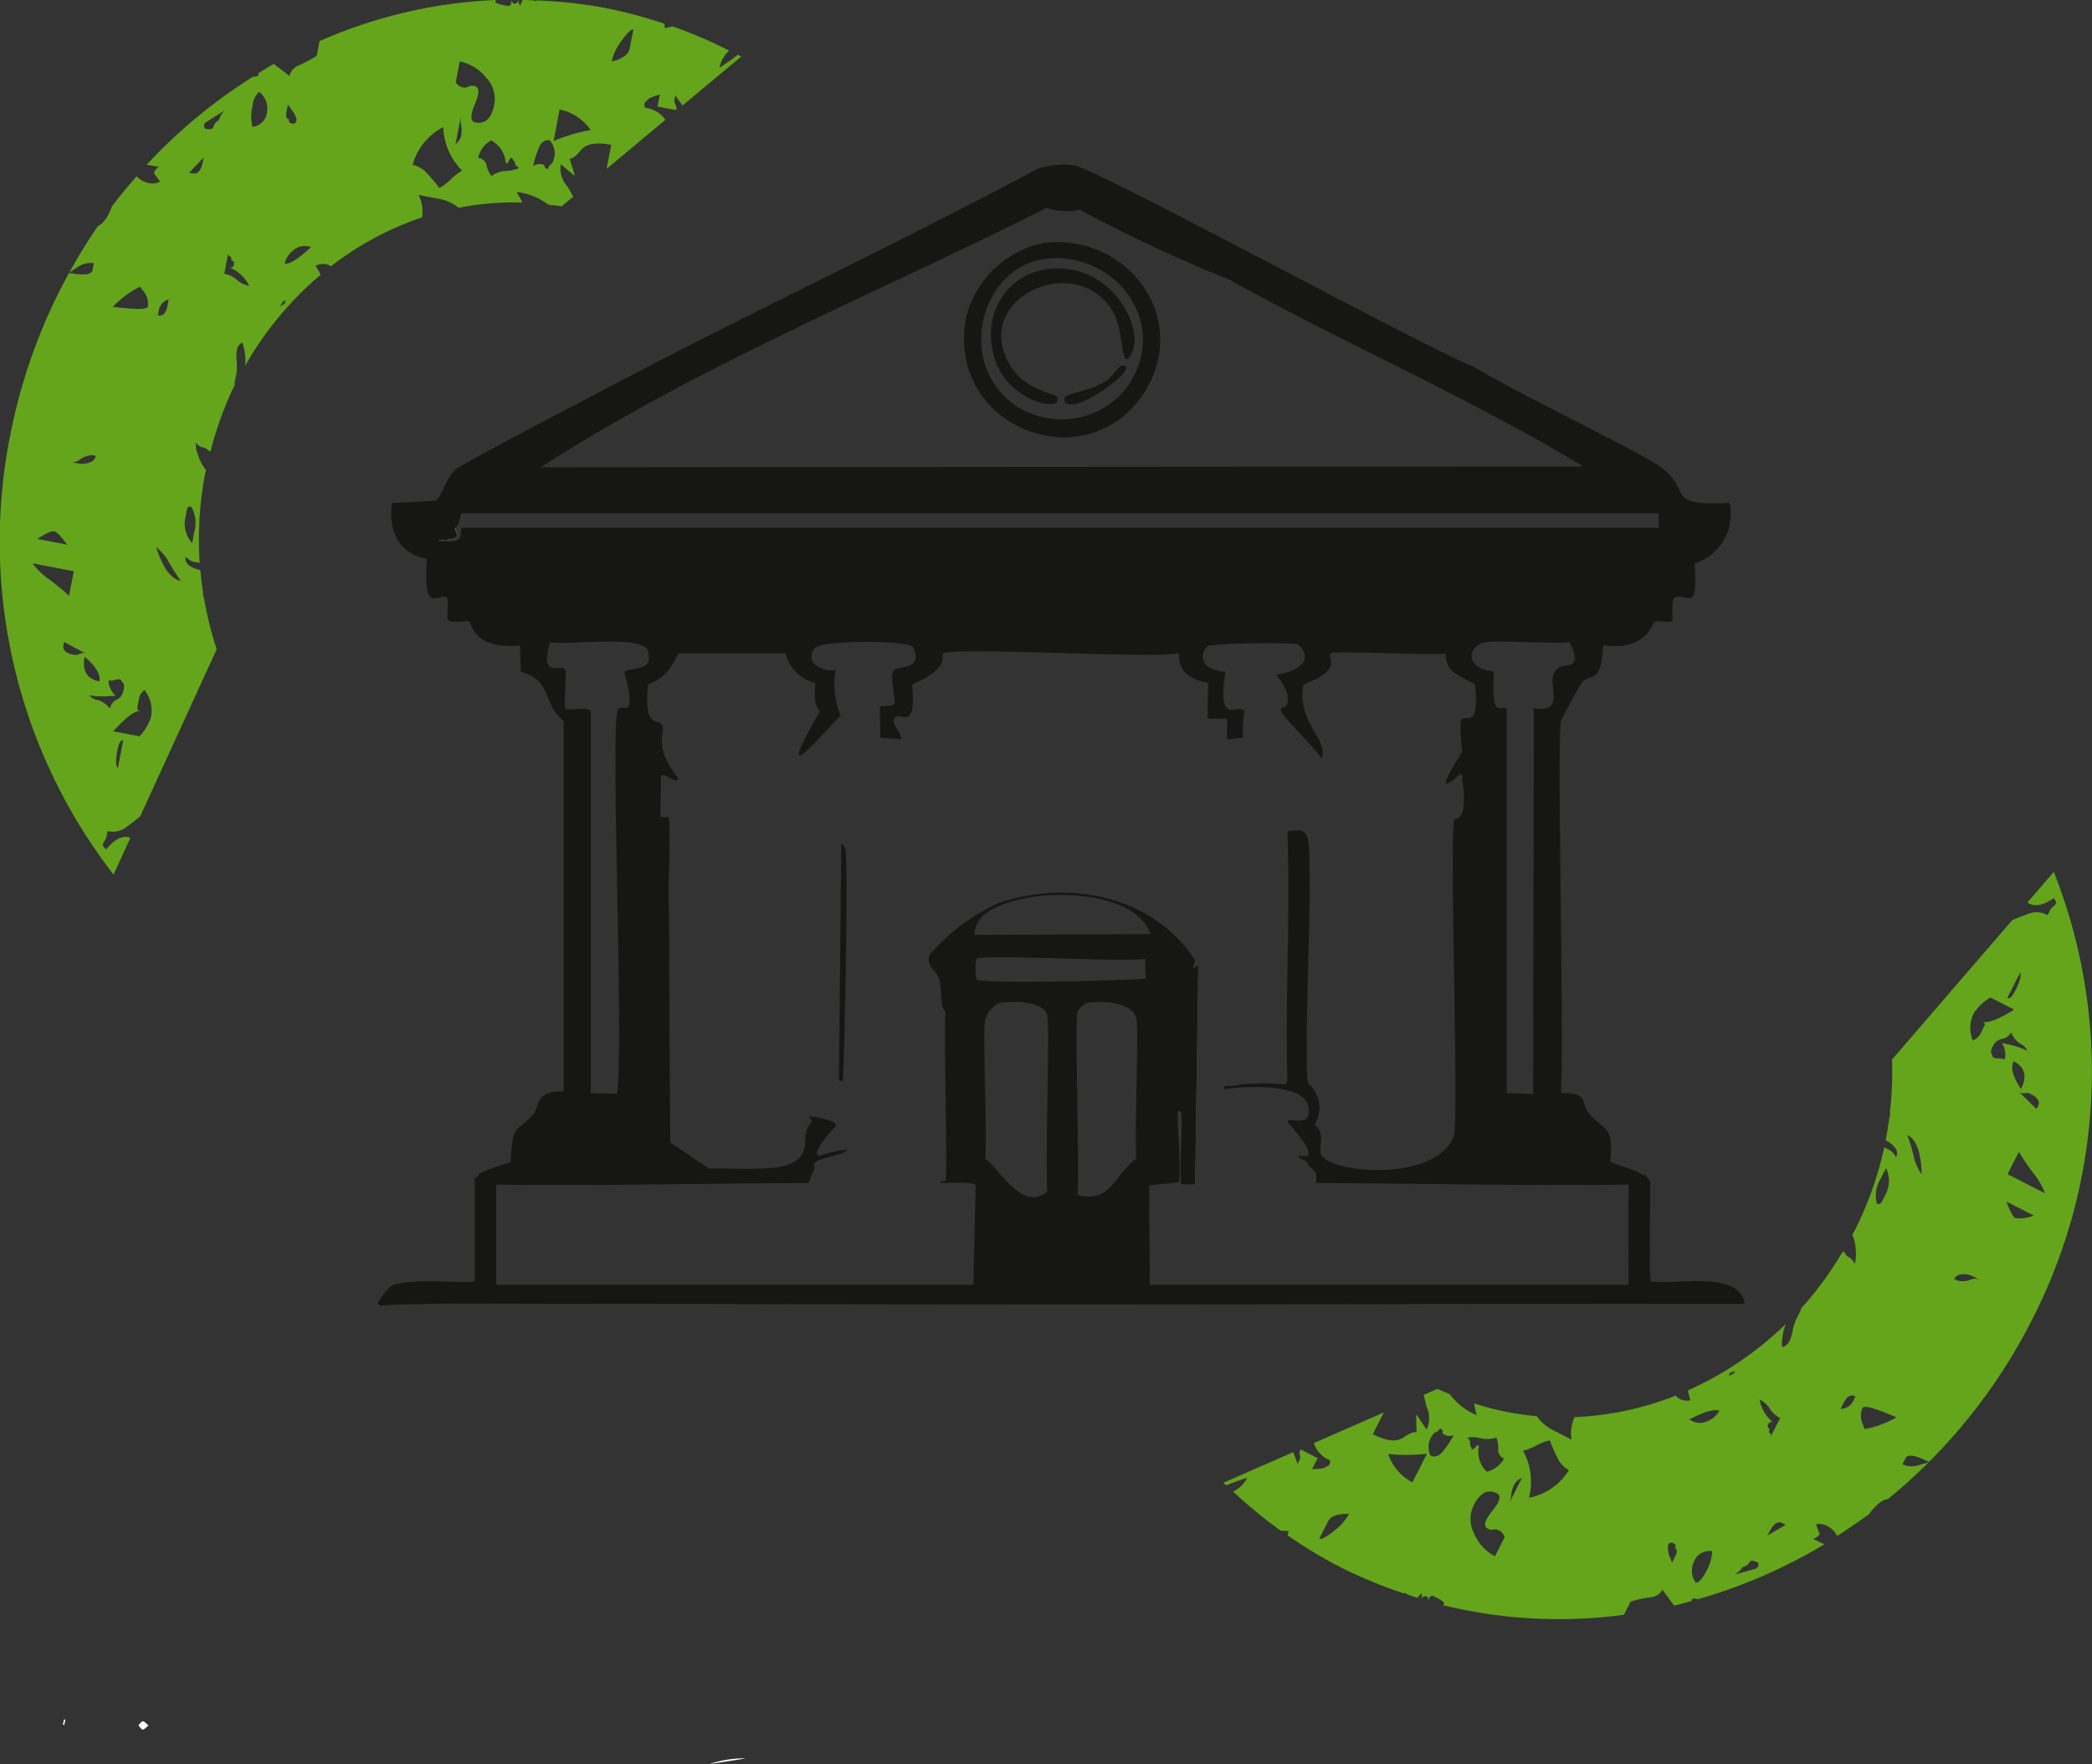
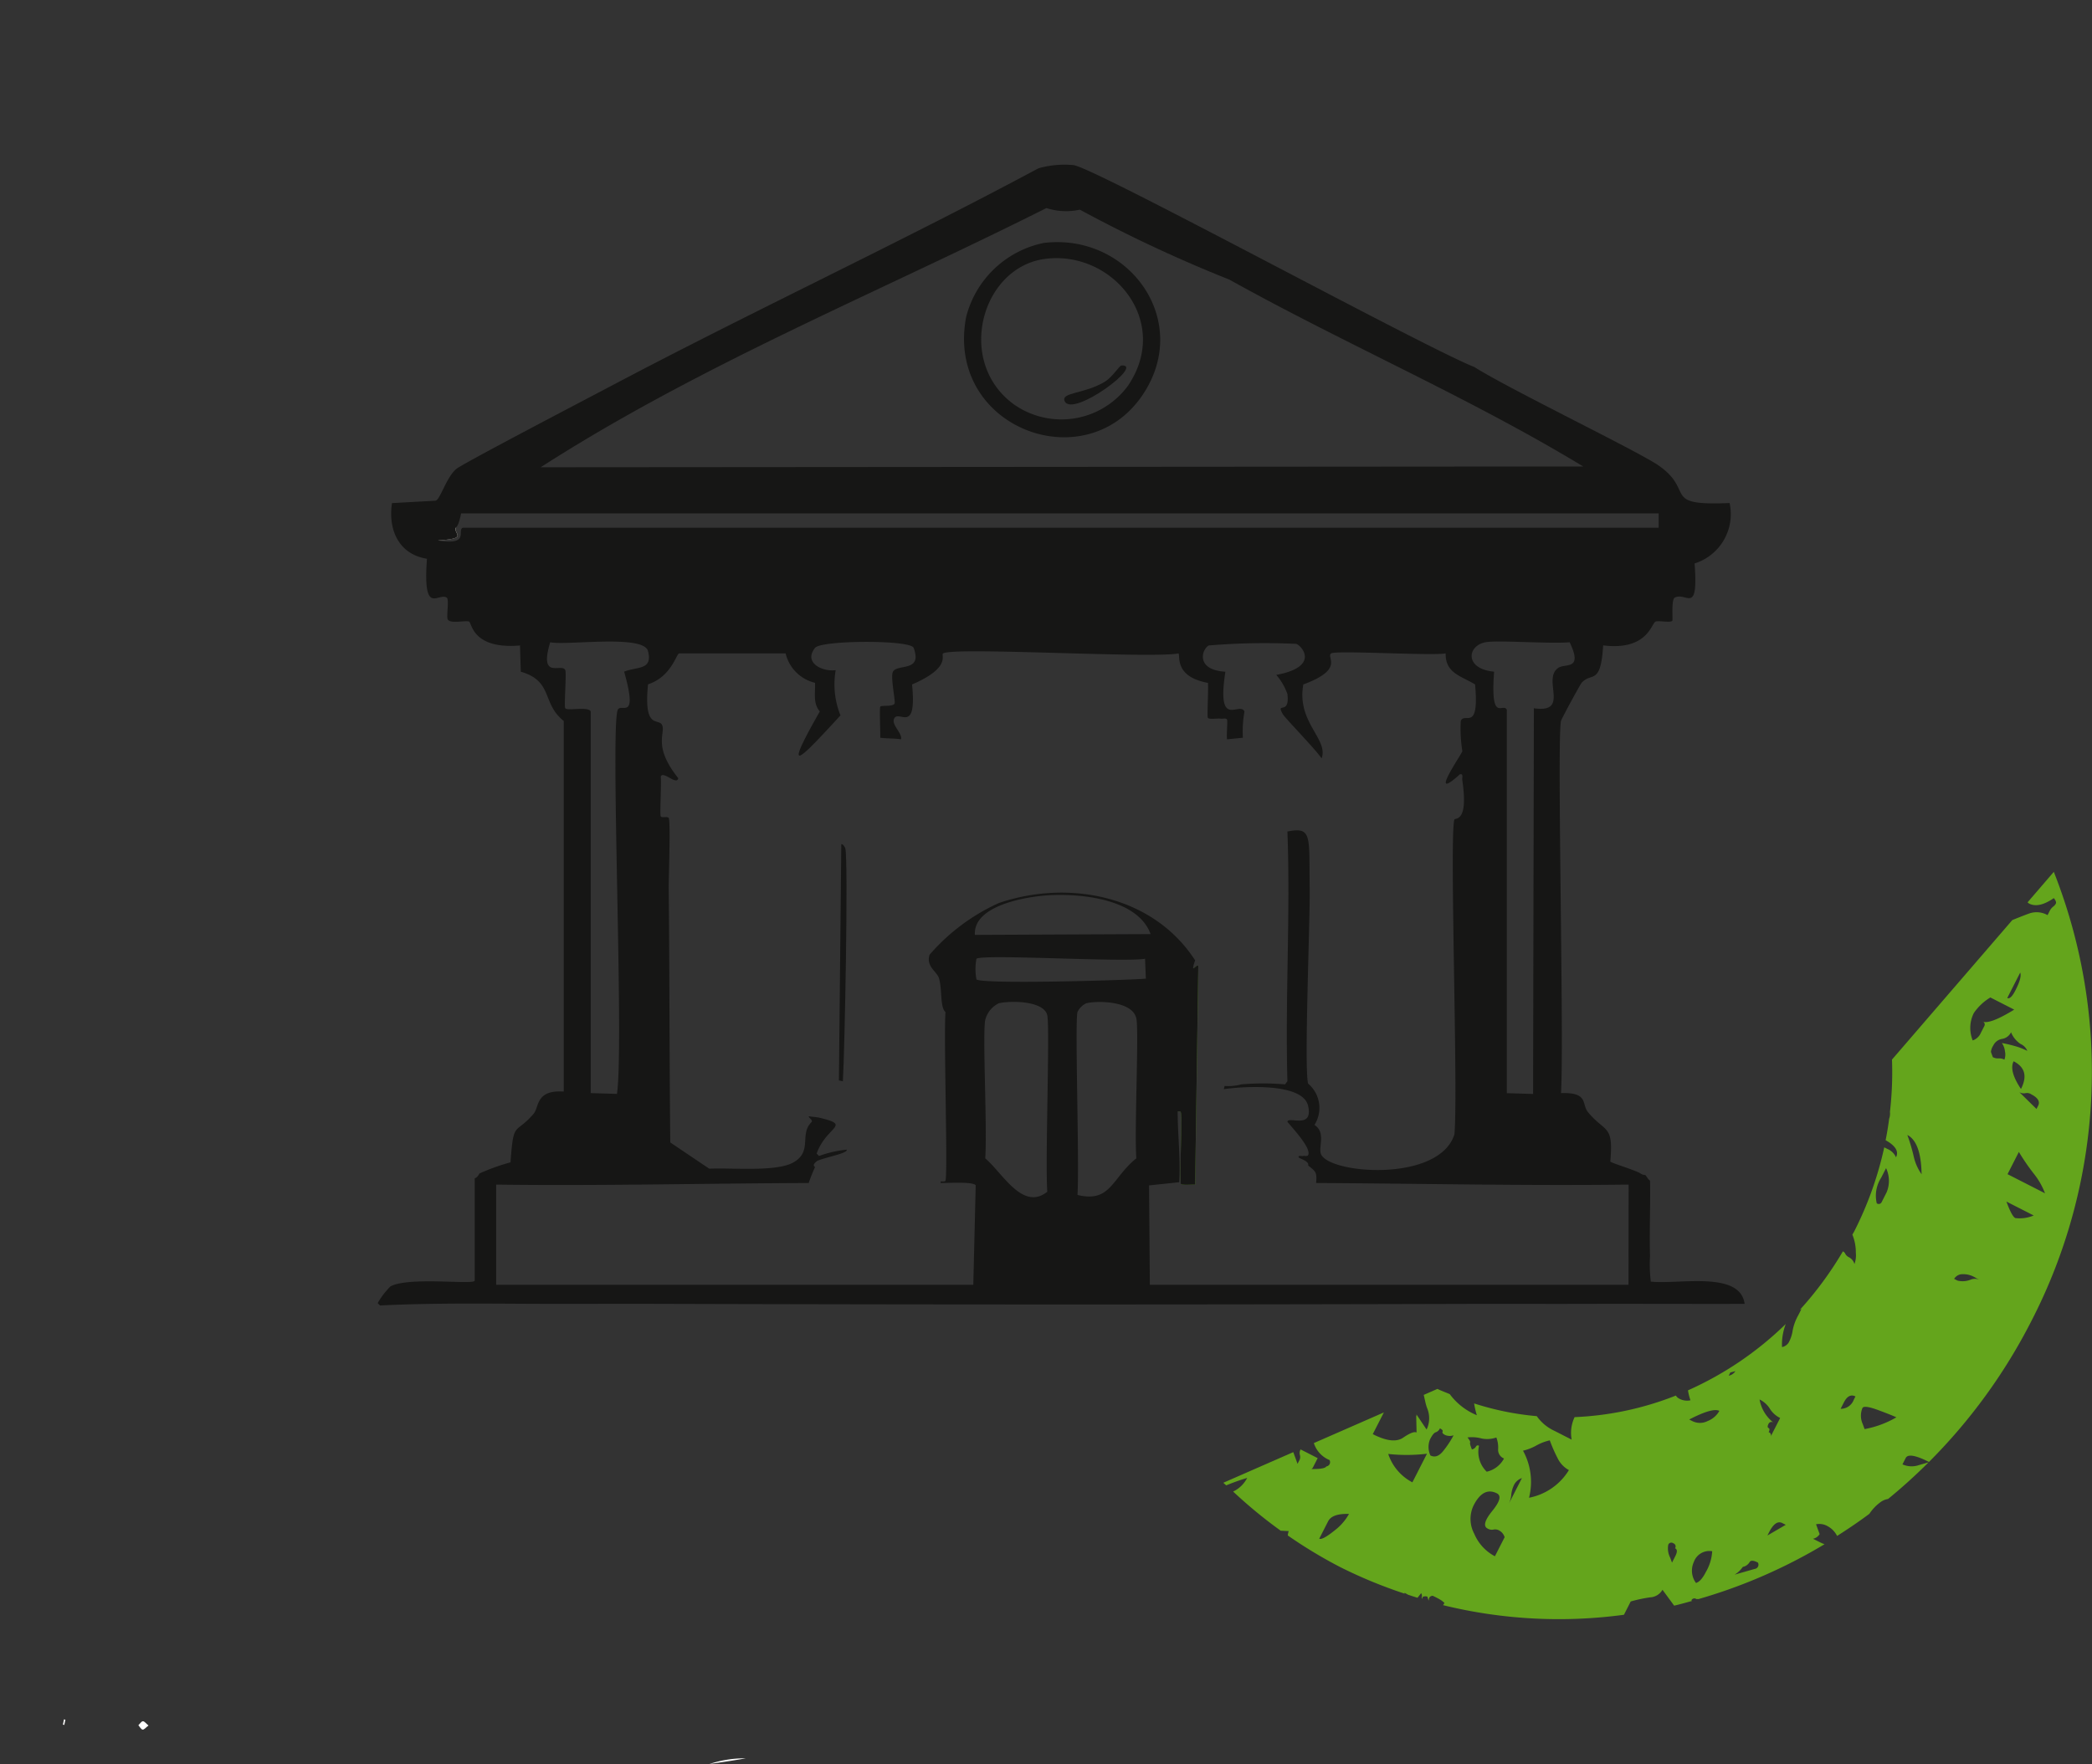
<svg xmlns="http://www.w3.org/2000/svg" width="152.529" height="128.614" viewBox="0 0 152.529 128.614">
  <rect x="0" y="0" width="152.529" height="128.614" fill="#333333" stroke="none" />
  <g id="Raggruppa_1070" data-name="Raggruppa 1070" transform="translate(0.001 0)">
-     <path id="Tracciato_3165" data-name="Tracciato 3165" d="M8.278,63.765,9.5,61.093a.772.772,0,0,0-.135-.057q-.776-.148-1.615.885c-.189-.135-.27-.25-.252-.347a.635.635,0,0,1,.13-.273.938.938,0,0,0,.161-.415l.055-.289a1.62,1.62,0,0,0,1.334-.268c.3-.22.652-.493,1.035-.794l5.586-12.2a25.269,25.269,0,0,1-.919-3.7,1.079,1.079,0,0,1-.082-.493q-.12-.78-.189-1.576c-.8-.184-1.165-.51-1.074-.986a1.193,1.193,0,0,0,.773.412l.252.048a25.524,25.524,0,0,1,.4-6.52c.016-.082.042-.16.059-.242a3.356,3.356,0,0,1-.61-1.2,1.838,1.838,0,0,1-.13-.817.82.82,0,0,0,.5.359.6.6,0,0,1,.386.208c.034.047.122.061.179.093a25.7,25.7,0,0,1,1.828-4.976c-.036.027-.055.065-.093.09l.1-.508a3.683,3.683,0,0,0,.082-1.174,2.6,2.6,0,0,1,.032-.921.741.741,0,0,1,.375-.459,4.2,4.2,0,0,1,.208,1.69,24.481,24.481,0,0,1,5.5-6.629,3.725,3.725,0,0,0-.376-.647,1.177,1.177,0,0,1,.872-.1.571.571,0,0,1,.248.134A22.6,22.6,0,0,1,30.77,15.85a2.683,2.683,0,0,0-.252-1.635l1.366.262a3.227,3.227,0,0,1,1.555.672,20.759,20.759,0,0,1,4.647-.38A5.909,5.909,0,0,0,37.656,14a4.668,4.668,0,0,1,2.326.926c.325.041.648.059.972.116l.838-.7c-.163-.278-.3-.573-.492-.835a1.915,1.915,0,0,1-.414-1.532l1.017.854a.258.258,0,0,1-.02-.138l-.354-1.124c.181.034.459-.175.835-.633s1.106-.581,2.2-.371l-.336,1.747L48.51,8.741a1.992,1.992,0,0,0-1.444-.872.314.314,0,0,1,.1-.511c.028-.149.37-.311,1-.484a.233.233,0,0,0-.079.13l-.1.511-.049.254.822.157.549.1a.52.52,0,0,0-.065-.408.5.5,0,0,1-.06-.409l.048-.253c.224.311.393.541.536.734l4.278-3.566c-.084-.044-.171-.081-.254-.125a15.716,15.716,0,0,1-1.334.934,2.206,2.206,0,0,1,.711-1.24A35.057,35.057,0,0,0,49.04,1.921c-.191.044-.363.082-.573.135a1.062,1.062,0,0,0-.025-.326A34.2,34.2,0,0,0,44.1.575,34.651,34.651,0,0,0,39.085.03l.021.059L38.815.021C38.577.012,38.338,0,38.1,0l-.162.395a.323.323,0,0,1-.118-.222.147.147,0,0,0-.09-.145L37.757.1c.018.053-.02.1-.113.133-.143.052-.222.05-.24,0a.718.718,0,0,0-.154-.21q.111.315-.172.42c-.226-.036-.411-.071-.556-.106a1.7,1.7,0,0,1-.415-.159L36.155,0A35.467,35.467,0,0,0,23.293,3l-.205,1.068a10.753,10.753,0,0,1-1.265.685,1.1,1.1,0,0,0-.719.784l-1.14-.874c-.4.224-.781.461-1.167.7l.069.012c-.032.17-.144.236-.326.2a.872.872,0,0,1-.145.048,38.572,38.572,0,0,0-7.715,6.4,3.249,3.249,0,0,1,.37.045l.545.1a.738.738,0,0,0-.37.46l.451.617a1.205,1.205,0,0,1-.87.095,1.636,1.636,0,0,1-.842-.488c-.626.714-1.235,1.441-1.811,2.2a3.352,3.352,0,0,1-.586,1.1,1.214,1.214,0,0,1-.42.32q-1.123,1.634-2.092,3.39l.6-.375a1.651,1.651,0,0,1,1.191-.3l-.1.508c-.065.339-.634.4-1.711.2a40.632,40.632,0,0,0-4.3,11.883A39.644,39.644,0,0,0,8.278,63.765m36.833-60.5c.526-.779.879-1.151,1.066-1.115-.1.508-.188.978-.269,1.4s-.522.739-1.313.938a3.945,3.945,0,0,1,.516-1.224M40.8,7.988a3.609,3.609,0,0,1,2.268,1.495,12.406,12.406,0,0,0-2.709.8Zm-1.548,2.88c.188-.494.462-.7.83-.634a1.459,1.459,0,0,1,.354,1.124c-.066.343-.155.547-.261.61a.521.521,0,0,0-.208.356c-.186-.036-.269-.092-.253-.177s-.065-.146-.247-.182a.852.852,0,0,0-.6.149,7.064,7.064,0,0,1,.382-1.245m-3.444-.632A2,2,0,0,1,36.875,11.9c.112.021.179-.02.2-.125a.437.437,0,0,1,.226-.278l.136.187c.091.127.134.214.124.267s.084.151.289.3a2.714,2.714,0,0,1-.994.213,1.987,1.987,0,0,0-1.025.37,2.01,2.01,0,0,1-.368-.8.672.672,0,0,0-.6-.518,1.9,1.9,0,0,1,.94-1.275M33.518,4.479a3.3,3.3,0,0,1,1.908,1.159,2.282,2.282,0,0,1,.618,1.967c-.2,1.024-.661,1.46-1.388,1.32-.372-.071-.377-.51-.033-1.325s.336-1.259-.028-1.328a.61.61,0,0,0-.434.045.593.593,0,0,1-.435.05.825.825,0,0,1-.5-.359Zm.12,5.313a1.016,1.016,0,0,1-.424.712l.392-2.042a1.88,1.88,0,0,0,.016.663,2.036,2.036,0,0,1,.016.667m-1.321-.521a4.716,4.716,0,0,0,1.377,3.174,3.736,3.736,0,0,0-.829.633,3.7,3.7,0,0,1-.835.634,11.425,11.425,0,0,0-.923-1.105,1.96,1.96,0,0,0-1.02-.591,4.375,4.375,0,0,1,2.23-2.745M20.765,22.13l-.326.2a.729.729,0,0,1,.375-.455Zm.595-3.852a1.236,1.236,0,0,1,1.058-.327L22.69,18c-.926.878-1.573,1.285-1.936,1.215a1.678,1.678,0,0,1,.606-.94M20.99,7.63l.224.3c.3.413.434.706.4.87a.241.241,0,0,1-.326.205c-.182-.034-.257-.136-.224-.31-.186-.036-.24-.218-.175-.559ZM8.588,56.019c-.154-.205-.159-.644-.027-1.329.1-.508.232-.749.419-.713Zm5.039-18.867c.031-.165.134-.237.321-.2a2.426,2.426,0,0,1,.207,1.889l-.146.765a2.179,2.179,0,0,1-.529-1.688ZM17.264,20.4a1.855,1.855,0,0,0-.911-.441l.293-1.53c-.033.173.043.272.224.306-.033.173-.006.267.09.284s.122.112.09.28-.145.235-.326.2A2.739,2.739,0,0,1,18.17,20.84a1.8,1.8,0,0,1-.906-.438M18.895,6.7a1.511,1.511,0,0,1,.577,1.433A1.194,1.194,0,0,1,18.406,9.25a3.341,3.341,0,0,1,.021-1.582,1.421,1.421,0,0,1,.468-.97M12.318,41a13.263,13.263,0,0,0,.874,1.357c-.73-.14-1.331-.956-1.8-2.461a3.583,3.583,0,0,1,.922,1.1M15.071,8.874l1.289-.809a1.9,1.9,0,0,0-.419.713.724.724,0,0,0-.375.454c-.033.173-.23.224-.594.154a.309.309,0,0,1,.1-.511m-.216,2.6-.049.258c-.13.68-.377.983-.745.912l-.272-.052ZM11.56,22.745a1.018,1.018,0,0,1,.74-.915l-.1.506c-.1.511-.328.73-.691.66ZM10.21,20.9l.224.306a1.474,1.474,0,0,1,.353,1.128c-.032.17-.425.227-1.171.172s-1.213-.1-1.39-.138A7.212,7.212,0,0,1,10.21,20.9M3.947,38.737c.182.034.5.359.953.976l-2.193-.42c.648-.406,1.06-.59,1.24-.556m1.089,4.7a15.673,15.673,0,0,0-1.471-1.208,5.3,5.3,0,0,1-1.2-1.157l3.014.578Zm1.582-9.749a1.671,1.671,0,0,1-1.143.049L5.2,33.689a.818.818,0,0,0,.595-.154,1.58,1.58,0,0,1,.918-.349l.277.053a.72.72,0,0,1-.374.454M5.349,47.731c-.549-.106-.789-.327-.724-.67l.049-.253,1.545.826a.619.619,0,0,0-.434.047.592.592,0,0,1-.436.05m.821.157c.815.686,1.176,1.281,1.078,1.792-.917-.176-1.272-.774-1.078-1.792m1.846,3.771a1.839,1.839,0,0,0-.91-.628.909.909,0,0,1-.6-.342,4.828,4.828,0,0,0,1.015.082,9.085,9.085,0,0,0,.919-.05,1.26,1.26,0,0,1-.386-.525,1.015,1.015,0,0,1-.128-.589.767.767,0,0,0,.43-.029.77.77,0,0,1,.429-.031c.127.176.208.284.241.328a1.1,1.1,0,0,1-.037.5.866.866,0,0,1-.487.642.875.875,0,0,0-.486.642m2.225.181c-.187-.036-.256-.136-.224-.3l.1-.513a1,1,0,0,1,.419-.712,2.417,2.417,0,0,1,.478,1.945,3.839,3.839,0,0,1-.842,1.425l-1.916-.368c.954-1.047,1.619-1.543,1.986-1.473" transform="translate(0 0)" fill="#64a51c" />
    <path id="Tracciato_3166" data-name="Tracciato 3166" d="M133.114,51.709,131.2,53.934a.7.7,0,0,0,.114.092c.47.24,1.067.106,1.8-.4.144.183.191.316.145.4a.611.611,0,0,1-.2.225.961.961,0,0,0-.27.355l-.133.262a1.619,1.619,0,0,0-1.356-.114c-.349.127-.763.291-1.214.474L121.313,65.4a25.133,25.133,0,0,1-.149,3.813,1.079,1.079,0,0,1-.058.5q-.1.782-.257,1.565c.715.4.976.816.757,1.246a1.19,1.19,0,0,0-.628-.61l-.229-.117a25.522,25.522,0,0,1-2.2,6.15c-.039.075-.086.143-.124.216a3.386,3.386,0,0,1,.252,1.321,1.844,1.844,0,0,1-.1.821.82.82,0,0,0-.38-.483.614.614,0,0,1-.313-.307c-.02-.055-.1-.093-.146-.14a25.576,25.576,0,0,1-3.142,4.269c.043-.015.071-.047.116-.059l-.235.46a3.658,3.658,0,0,0-.406,1.105,2.586,2.586,0,0,1-.288.875.736.736,0,0,1-.488.336,4.193,4.193,0,0,1,.272-1.682,24.458,24.458,0,0,1-7.128,4.836,3.845,3.845,0,0,0,.182.725,1.175,1.175,0,0,1-.864-.145.578.578,0,0,1-.2-.2,22.561,22.561,0,0,1-7.385,1.573h0a2.69,2.69,0,0,0-.214,1.641l-1.239-.633a3.228,3.228,0,0,1-1.305-1.079,20.728,20.728,0,0,1-4.569-.928,6.271,6.271,0,0,0,.2.86,4.66,4.66,0,0,1-1.974-1.537c-.3-.13-.606-.237-.9-.382l-1,.438c.079.312.13.634.238.938a1.912,1.912,0,0,1-.028,1.587l-.739-1.1a.253.253,0,0,1-.018.138l.027,1.178c-.165-.084-.489.041-.978.376s-1.224.25-2.216-.257l.809-1.583-5.106,2.235a1.99,1.99,0,0,0,1.144,1.238.314.314,0,0,1-.236.465c-.069.135-.443.2-1.094.188a.252.252,0,0,0,.112-.1l.237-.463.117-.23-.745-.381-.5-.253a.519.519,0,0,0-.05.411.5.5,0,0,1-.057.409l-.117.23c-.129-.36-.227-.629-.31-.853l-5.1,2.232c.066.066.141.125.209.191A15.964,15.964,0,0,1,74.3,95.9a2.215,2.215,0,0,1-1.026.994,35.078,35.078,0,0,0,3.468,2.854c.2.01.371.021.588.029a1.1,1.1,0,0,0-.068.32,34.276,34.276,0,0,0,3.846,2.318,34.875,34.875,0,0,0,4.667,1.923l0-.063.262.145c.226.075.454.149.681.219l.266-.333a.327.327,0,0,1,.052.247.147.147,0,0,0,.045.165l0-.082c0-.057.047-.088.146-.1.151-.011.227.012.23.068a.744.744,0,0,0,.089.245c-.012-.222.082-.342.283-.355q.31.146.5.256a1.75,1.75,0,0,1,.355.268l-.1.16a35.437,35.437,0,0,0,13.186.7l.494-.97a11.008,11.008,0,0,1,1.406-.3,1.1,1.1,0,0,0,.91-.552l.851,1.157c.441-.1.878-.226,1.315-.347l-.063-.032a.241.241,0,0,1,.369-.1.89.89,0,0,1,.152,0,38.473,38.473,0,0,0,9.192-4,2.9,2.9,0,0,1-.342-.146l-.5-.252a.739.739,0,0,0,.484-.338l-.262-.718a1.208,1.208,0,0,1,.863.151,1.644,1.644,0,0,1,.672.7c.8-.511,1.587-1.04,2.353-1.613a3.338,3.338,0,0,1,.869-.892,1.223,1.223,0,0,1,.493-.189,39.763,39.763,0,0,0,2.954-2.672l-.677.192a1.642,1.642,0,0,1-1.227-.045l.235-.46c.156-.307.722-.21,1.7.284a40.608,40.608,0,0,0,7.436-10.218,39.645,39.645,0,0,0,1.663-32.81M80.887,99.559c-.722.6-1.164.86-1.334.774.235-.461.454-.888.649-1.271s.708-.564,1.522-.535a3.924,3.924,0,0,1-.837,1.031m5.458-3.336a3.617,3.617,0,0,1-1.762-2.069,12.419,12.419,0,0,0,2.826-.017Zm2.289-2.336c-.318.422-.639.548-.974.377a1.46,1.46,0,0,1-.027-1.178c.159-.311.3-.482.419-.513a.525.525,0,0,0,.3-.285c.17.086.234.165.194.241s.022.159.187.243a.852.852,0,0,0,.616.023,7.15,7.15,0,0,1-.714,1.09m3.132,1.566a2.011,2.011,0,0,1-.564-1.892.148.148,0,0,0-.227.065.436.436,0,0,1-.294.2l-.08-.218c-.052-.147-.069-.245-.045-.291s-.037-.168-.193-.366a2.7,2.7,0,0,1,1.014.074,2.011,2.011,0,0,0,1.088-.07,2.008,2.008,0,0,1,.13.868.674.674,0,0,0,.429.664,1.9,1.9,0,0,1-1.258.963m.595,6.166a3.3,3.3,0,0,1-1.508-1.645,2.279,2.279,0,0,1-.047-2.061c.473-.928,1.041-1.217,1.7-.881.338.172.221.595-.337,1.282s-.672,1.115-.343,1.283a.609.609,0,0,0,.429.077.588.588,0,0,1,.433.073.82.82,0,0,1,.381.484Zm1.363-5.136a1.011,1.011,0,0,1,.606-.565l-.944,1.851a1.907,1.907,0,0,0,.168-.64,2.088,2.088,0,0,1,.17-.645m1.125.868a4.719,4.719,0,0,0-.439-3.431,3.751,3.751,0,0,0,.974-.379,3.7,3.7,0,0,1,.977-.375,11.386,11.386,0,0,0,.579,1.317,1.961,1.961,0,0,0,.815.853,4.372,4.372,0,0,1-2.906,2.015m14.676-9.132.369-.1a.723.723,0,0,1-.486.332Zm-1.644,3.534a1.234,1.234,0,0,1-1.108.018l-.247-.125c1.135-.585,1.87-.8,2.2-.628a1.671,1.671,0,0,1-.843.735m-2.61,10.329-.13-.355a1.492,1.492,0,0,1-.144-.949.241.241,0,0,1,.37-.106.239.239,0,0,1,.128.36c.17.086.171.275.012.586Zm25.387-43.021c.092.24-.026.663-.343,1.285-.235.46-.431.654-.6.568ZM120.566,75.778a.236.236,0,0,1-.364.1,2.424,2.424,0,0,1,.326-1.872l.354-.693a2.175,2.175,0,0,1,.038,1.768Zm-8.159,15.076a1.834,1.834,0,0,0,.751.677l-.708,1.388a.234.234,0,0,0-.129-.355c.08-.157.08-.254-.006-.3s-.086-.14-.009-.294a.238.238,0,0,1,.369-.1,2.744,2.744,0,0,1-1.018-1.689,1.8,1.8,0,0,1,.75.672m-5.384,12.708a1.515,1.515,0,0,1-.155-1.538,1.2,1.2,0,0,1,1.336-.778,3.345,3.345,0,0,1-.461,1.513c-.237.465-.471.731-.72.8m15.87-31.116a13.206,13.206,0,0,0-.461-1.546c.663.338,1.013,1.289,1.04,2.864a3.563,3.563,0,0,1-.579-1.318M111.3,102.536l-1.463.418a1.96,1.96,0,0,0,.6-.568.727.727,0,0,0,.486-.332c.08-.157.284-.15.613.017a.311.311,0,0,1-.237.465m.932-2.438.119-.234c.315-.618.637-.841.97-.67l.247.125Zm6.3-9.907a1.016,1.016,0,0,1-.965.672l.235-.46c.237-.465.519-.61.848-.443Zm.783,2.149-.129-.356a1.474,1.474,0,0,1-.026-1.181c.079-.154.472-.1,1.174.161s1.136.438,1.3.519a7.209,7.209,0,0,1-2.316.858M130.3,76.952c-.166-.084-.382-.484-.643-1.2l1.988,1.014a2.625,2.625,0,0,1-1.345.188m.264-4.821a15.51,15.51,0,0,0,1.077,1.571,5.3,5.3,0,0,1,.83,1.444l-2.734-1.394Zm-4.235,8.922a1.673,1.673,0,0,1,1.111.273l.247.125a.826.826,0,0,0-.613-.018,1.569,1.569,0,0,1-.98.08l-.251-.128a.724.724,0,0,1,.486-.332m5.128-13.127q.747.38.509.843l-.117.23L130.6,67.774a.613.613,0,0,0,.429.077.579.579,0,0,1,.433.074m-.745-.381c-.59-.885-.772-1.557-.536-2.021.832.424,1.007,1.1.536,2.021m-.722-4.135a1.829,1.829,0,0,0,.7.856.917.917,0,0,1,.484.5,4.859,4.859,0,0,0-.954-.363c-.352-.1-.649-.166-.9-.208a1.278,1.278,0,0,1,.225.611,1.03,1.03,0,0,1-.042.6.771.771,0,0,0-.422-.091.776.776,0,0,1-.42-.091c-.073-.2-.12-.331-.14-.382a1.088,1.088,0,0,1,.175-.471.864.864,0,0,1,.645-.479.881.881,0,0,0,.647-.481m-2.087-.794a.235.235,0,0,1,.13.355l-.237.465a1.008,1.008,0,0,1-.6.568,2.419,2.419,0,0,1,.082-2,3.844,3.844,0,0,1,1.206-1.133l1.737.886c-1.207.741-1.984,1.031-2.317.862" transform="translate(16.632 11.854)" fill="#64a51c" />
    <path id="Tracciato_3167" data-name="Tracciato 3167" d="M44.327,104.36c.132-.022.262-.048.393-.07h-.031a8.08,8.08,0,0,0-2.612.415c.75-.111,1.5-.218,2.25-.345" transform="translate(9.646 23.909)" fill="#fff" />
    <path id="Tracciato_3168" data-name="Tracciato 3168" d="M8.947,102.4c-.189.14-.317.31-.428.3s-.209-.205-.312-.32c.109-.1.215-.283.329-.289s.23.166.411.312" transform="translate(1.881 23.405)" fill="#fff" />
    <path id="Tracciato_3169" data-name="Tracciato 3169" d="M3.91,102.005c-.027.128-.054.254-.082.382l-.095-.026c.025-.128.049-.256.075-.384l.1.027" transform="translate(0.856 23.379)" fill="#fff" />
    <path id="Tracciato_3170" data-name="Tracciato 3170" d="M27.784,32.434h86.854a1.771,1.771,0,0,1,1.449,2.262c-.235.527-10.307.275-11.538.289-25.967.288-51.957-.207-77.926-.116a1.917,1.917,0,0,1,1.16-2.435" transform="translate(6.072 7.436)" fill="#161615" />
    <path id="Tracciato_3171" data-name="Tracciato 3171" d="M71.136,73.24c-.2-.016-.958.063-1.044-.058-.1-1.045.129-4.848,0-5.218-.031-.09-.151-.059-.232-.058-.007-1.9-.123-6.12,0-7.364.006-.059.339-.285.348-.348.173-1.259-.493-1.835.813-2.724.129-.089.286-.267.348-.175-.117,7.973-.117,7.973-.232,15.945" transform="translate(16.003 13.129)" fill="#518224" />
    <path id="Tracciato_3172" data-name="Tracciato 3172" d="M98.615,31.308a24.988,24.988,0,0,1,2.958.058c-.781,1.746-4.026.7-2.958-.058" transform="translate(22.559 7.17)" fill="#161615" />
    <path id="Tracciato_3173" data-name="Tracciato 3173" d="M27.467,31.3c-.107.5.913.778-1.276.928-.569-.095-1.148-.508-1.1-.928Z" transform="translate(5.751 7.176)" fill="#d1cdc1" />
    <path id="Tracciato_3174" data-name="Tracciato 3174" d="M49.931,50.076c-.087,8.61-.087,8.61-.173,17.221l.289.058c.135-2.274.406-16.171.175-16.988-.014-.047-.175-.35-.29-.29" transform="translate(11.407 11.478)" fill="#161615" />
    <path id="Tracciato_3175" data-name="Tracciato 3175" d="M115.227,91.2a10,10,0,0,1-.059-1.855c-.053-1.833.039-3.674,0-5.508-.152-.091-.231-.294-.348-.406a.613.613,0,0,1-.348-.116c-.431-.263-2.146-.756-2.2-.87.248-2.734-.363-2.069-1.624-3.594-.492-.6.066-1.455-1.97-1.392.234-3.795-.306-25.813,0-27.136.036-.154,1.4-2.665,1.507-2.783.725-.8,1.389.237,1.566-2.724,3.253.406,3.518-1.632,3.827-1.739.231-.081,1.1.108,1.217-.059.049-.069-.09-1.539.175-1.682.846-.455,1.731,1.347,1.449-2.493a3.771,3.771,0,0,0,2.551-4.406c-5.03.219-2.489-.854-5.16-2.725-1.474-1.034-10.847-5.543-13.45-7.19C98.545,23.008,74.754,10.021,73.133,9.8a6.958,6.958,0,0,0-2.551.231C60.3,15.54,49.7,20.467,39.388,25.919c-1.487.787-10.757,5.623-11.249,6.029-.729.606-1.165,2.205-1.507,2.32l-3.189.175c-.289,1.94.484,3.728,2.551,4.058-.317,4.285.837,2.407,1.449,2.841.178.127-.037,1.352.059,1.566.163.37,1.329.059,1.565.175.2.1.245,2.039,3.711,1.739.028.956.028.956.058,1.913,2.387.695,1.5,2.291,3.131,3.594V77.347c-2.063-.136-1.774,1.125-2.2,1.624-1.363,1.582-1.455.419-1.682,3.537a14.811,14.811,0,0,0-2.262.813c-.018.015-.149.311-.348.348v7.479c-.207.293-4.824-.315-6.145.406A5.922,5.922,0,0,0,22.4,92.77l.173.173c4.191-.207,8.39-.12,12.583-.116,2.783,0,5.566-.009,8.349,0q29.4.087,58.791,0c2.59-.006,5.18.007,7.77,0,4-.011,8,.009,12,0-.325-2.439-4.817-1.4-6.841-1.624M108.5,46.444c-1.259.806.894,3.344-1.8,2.958-.03,14.06-.03,14.06-.058,28.12l-1.914-.058V49.517c-.261-.594-1.217,1.074-.927-2.783-2.16-.2-1.982-1.88-.638-2.145.857-.17,4.633.125,6.146,0,.988,2.057-.3,1.528-.813,1.855M71.162,12.932a4.64,4.64,0,0,0,2.435.116,102.183,102.183,0,0,0,10.9,5.1c8.5,4.735,17.476,8.579,25.8,13.625l-76.012.058c11.643-7.484,24.542-12.7,36.876-18.9M28.6,36.24c-.424.187.532,1.314-1.8.927,2.188-.149,1.169-.433,1.275-.927.014-.061.194.039.406-1.044h87.319V36.24Zm6.377,8.349c1.186.252,6.809-.59,7.132.638.375,1.426-.826,1.122-1.739,1.507,1.046,3.689-.23,2.242-.465,2.783-.557,1.285.471,24.526-.058,28l-1.913-.058V49.632c-.172-.386-1.7-.018-1.856-.231-.1-.14.1-2.548,0-2.783-.243-.551-1.94.774-1.1-2.029M71.22,84.652c-1.791,1.426-3.251-1.363-4.522-2.435.156-2.215-.209-9.014,0-10.088a1.852,1.852,0,0,1,.985-1.217c.822-.2,3.281-.205,3.538.869.2.856-.154,10.515,0,12.871m6.493-2.435c-1.787,1.432-1.857,3.262-4.29,2.667.149-2.31-.2-12.57,0-13.335a1.34,1.34,0,0,1,.638-.638c.738-.191,3.361-.21,3.652,1.1.2.892-.148,8.117,0,10.2M66.059,69.172a3.991,3.991,0,0,1,0-1.508c.5-.355,10.792.273,12.291,0,.03.725.03.725.058,1.451-1.475.123-11.845.414-12.349.058m-.116-3.248c-.14-2.2,3.931-2.831,5.566-2.9,2.332-.1,6.326.315,7.246,2.841l-12.812.058M113.6,91.437H78.7c-.028-3.624-.028-3.624-.058-7.248l2.2-.232c.1-1.721-.108-3.442-.116-5.159.081,0,.2-.032.232.058.129.37-.1,4.173,0,5.218.086.12.84.041,1.044.058l.231-15.945c-.06-.093-.219.086-.348.173-.1.042.087-.5.117-.579-3.055-4.728-9.228-5.92-14.322-4.175a14.668,14.668,0,0,0-5.044,3.769c-.261.892.547,1.2.7,1.739.232.844.058,2.08.463,2.435-.136,1.908.181,11.7,0,12.291-.031.1-.246.049-.348.058v.117c.407.011,2.42-.123,2.552.173l-.175,7.248H31.039V84.131c7.6.1,15.192-.089,22.787-.116a12.009,12.009,0,0,1,.463-1.16c.012-.021-.3-.117.173-.463.884-.333,2.172-.535,2.146-.811a8.328,8.328,0,0,0-2.029.463l-.175-.175c.729-2.022,2.585-2.045.232-2.608-.268-.064-.542-.063-.811-.116.038.17.259.216.231.406-.95.9.085,2.138-1.334,2.956-1.251.724-4.589.379-6.145.465l-2.842-1.914c-.069-6.163-.048-12.332-.116-18.5-.007-.68.149-4.949,0-5.16-.1-.144-.478.028-.58-.116-.082-.119.063-2.467,0-2.9.175-.452,1.17.681,1.276.116-1.835-2.3-.954-3.212-1.159-3.827-.215-.642-1.389.45-1.044-3.014C43.8,47.1,44.16,45.481,44.374,45.4h7.77a2.89,2.89,0,0,0,2.145,2.145c.031.73-.166,1.491.348,2.087-2.86,5.02-1.376,3.417,1.507.29a6.027,6.027,0,0,1-.348-3.3c-.938.135-2.382-.524-1.507-1.624.451-.568,6.967-.6,7.19,0,.659,1.793-1.181,1.136-1.508,1.739-.2.363.2,2.171.117,2.32-.15.259-.955.1-1.044.231-.065.093.016,1.91,0,2.262.413.06,1.175.047,1.507.116.146-.439-.79-1.112-.463-1.565.377-.525,1.631,1.16,1.275-2.435,2.89-1.248,2.077-2.132,2.262-2.262.7-.493,15.1.38,17.162,0,.157.111-.361,1.69,2.146,2.145.054.412-.074,2.447,0,2.552.1.135.728.02.927.058.128.025.395-.06.465.058.059.1-.042,1.062,0,1.449l1.159-.116a8.187,8.187,0,0,1,.116-1.914c-.36-.773-2.05,1.377-1.392-2.9-2.168-.122-1.742-1.61-1.217-1.913a49.153,49.153,0,0,1,6.377-.117c.4.118,1.773,1.668-1.449,2.262a4.354,4.354,0,0,1,.811,1.392c.193,1.605-.864.529-.348,1.449.186.331,2.3,2.468,2.841,3.246.52-1.415-1.837-2.627-1.333-5.391,3.047-1.117,1.64-1.985,2.028-2.262.34-.241,7.305.184,8.349,0-.025,1.432,1.1,1.63,2.146,2.262.325,3.532-.77,1.972-1.044,2.666a10.4,10.4,0,0,0,.116,2.2c-.034.2-2.584,3.857-.175,1.682.277-.037.139.222.175.463.452,3.092-.527,2.688-.58,2.841-.374,1.085.288,20,0,22.96-1.141,3.551-9.276,2.87-9.741,1.392-.165-.524.374-1.555-.463-2.087a2.315,2.315,0,0,0-.463-3.014c-.3-1.146.15-11.941.116-14.205-.058-3.848.213-4.537-1.624-4.175.225,6.052-.168,12.149,0,18.205l-.173.232a18.291,18.291,0,0,0-3.189,0,3.686,3.686,0,0,1-1.218.116c-.03.117-.03.117-.058.232,1.326-.194,5.755-.505,6.146,1.217.395,1.742-1.448.734-1.508,1.16.336.428,1.784,1.943,1.508,2.435-.069.12-.293.023-.348.058s-.315-.06-.348.058c-.041.14.8.275.7.638.549.435.654.486.579,1.276,7.6.041,15.191.21,22.787.116Z" transform="translate(5.135 2.238)" fill="#161615" />
    <path id="Tracciato_3176" data-name="Tracciato 3176" d="M62.957,14.428a7.357,7.357,0,0,0-5.624,5.393C55.807,27.858,66,31.739,70.2,25.5c3.65-5.417-1.03-11.86-7.248-11.074m6.2,10.379a6.022,6.022,0,0,1-8.407,1.334c-4.178-3.13-2.279-9.927,2.318-10.553,4.9-.665,9.248,4.513,6.088,9.219" transform="translate(13.108 3.293)" fill="#161615" />
-     <path id="Tracciato_3177" data-name="Tracciato 3177" d="M63.287,15.929c-3.57.247-5.368,3.7-4.117,6.9,1.146,2.924,4.961,3.621,4.407,2.435-.087-.186-2.3-.46-3.363-2.2-3.073-5.019,4.988-8.6,7.538-3.827.739,1.384.478,4.395,1.276,2.9.99-1.859-1.436-6.5-5.741-6.2" transform="translate(13.474 3.649)" fill="#161615" />
    <path id="Tracciato_3178" data-name="Tracciato 3178" d="M66.117,22.84c-1.5.931-3.278.777-2.958,1.449.581,1.215,5.918-2.762,4.117-2.608-.117.01-.661.851-1.159,1.159" transform="translate(14.471 4.969)" fill="#161615" />
  </g>
</svg>